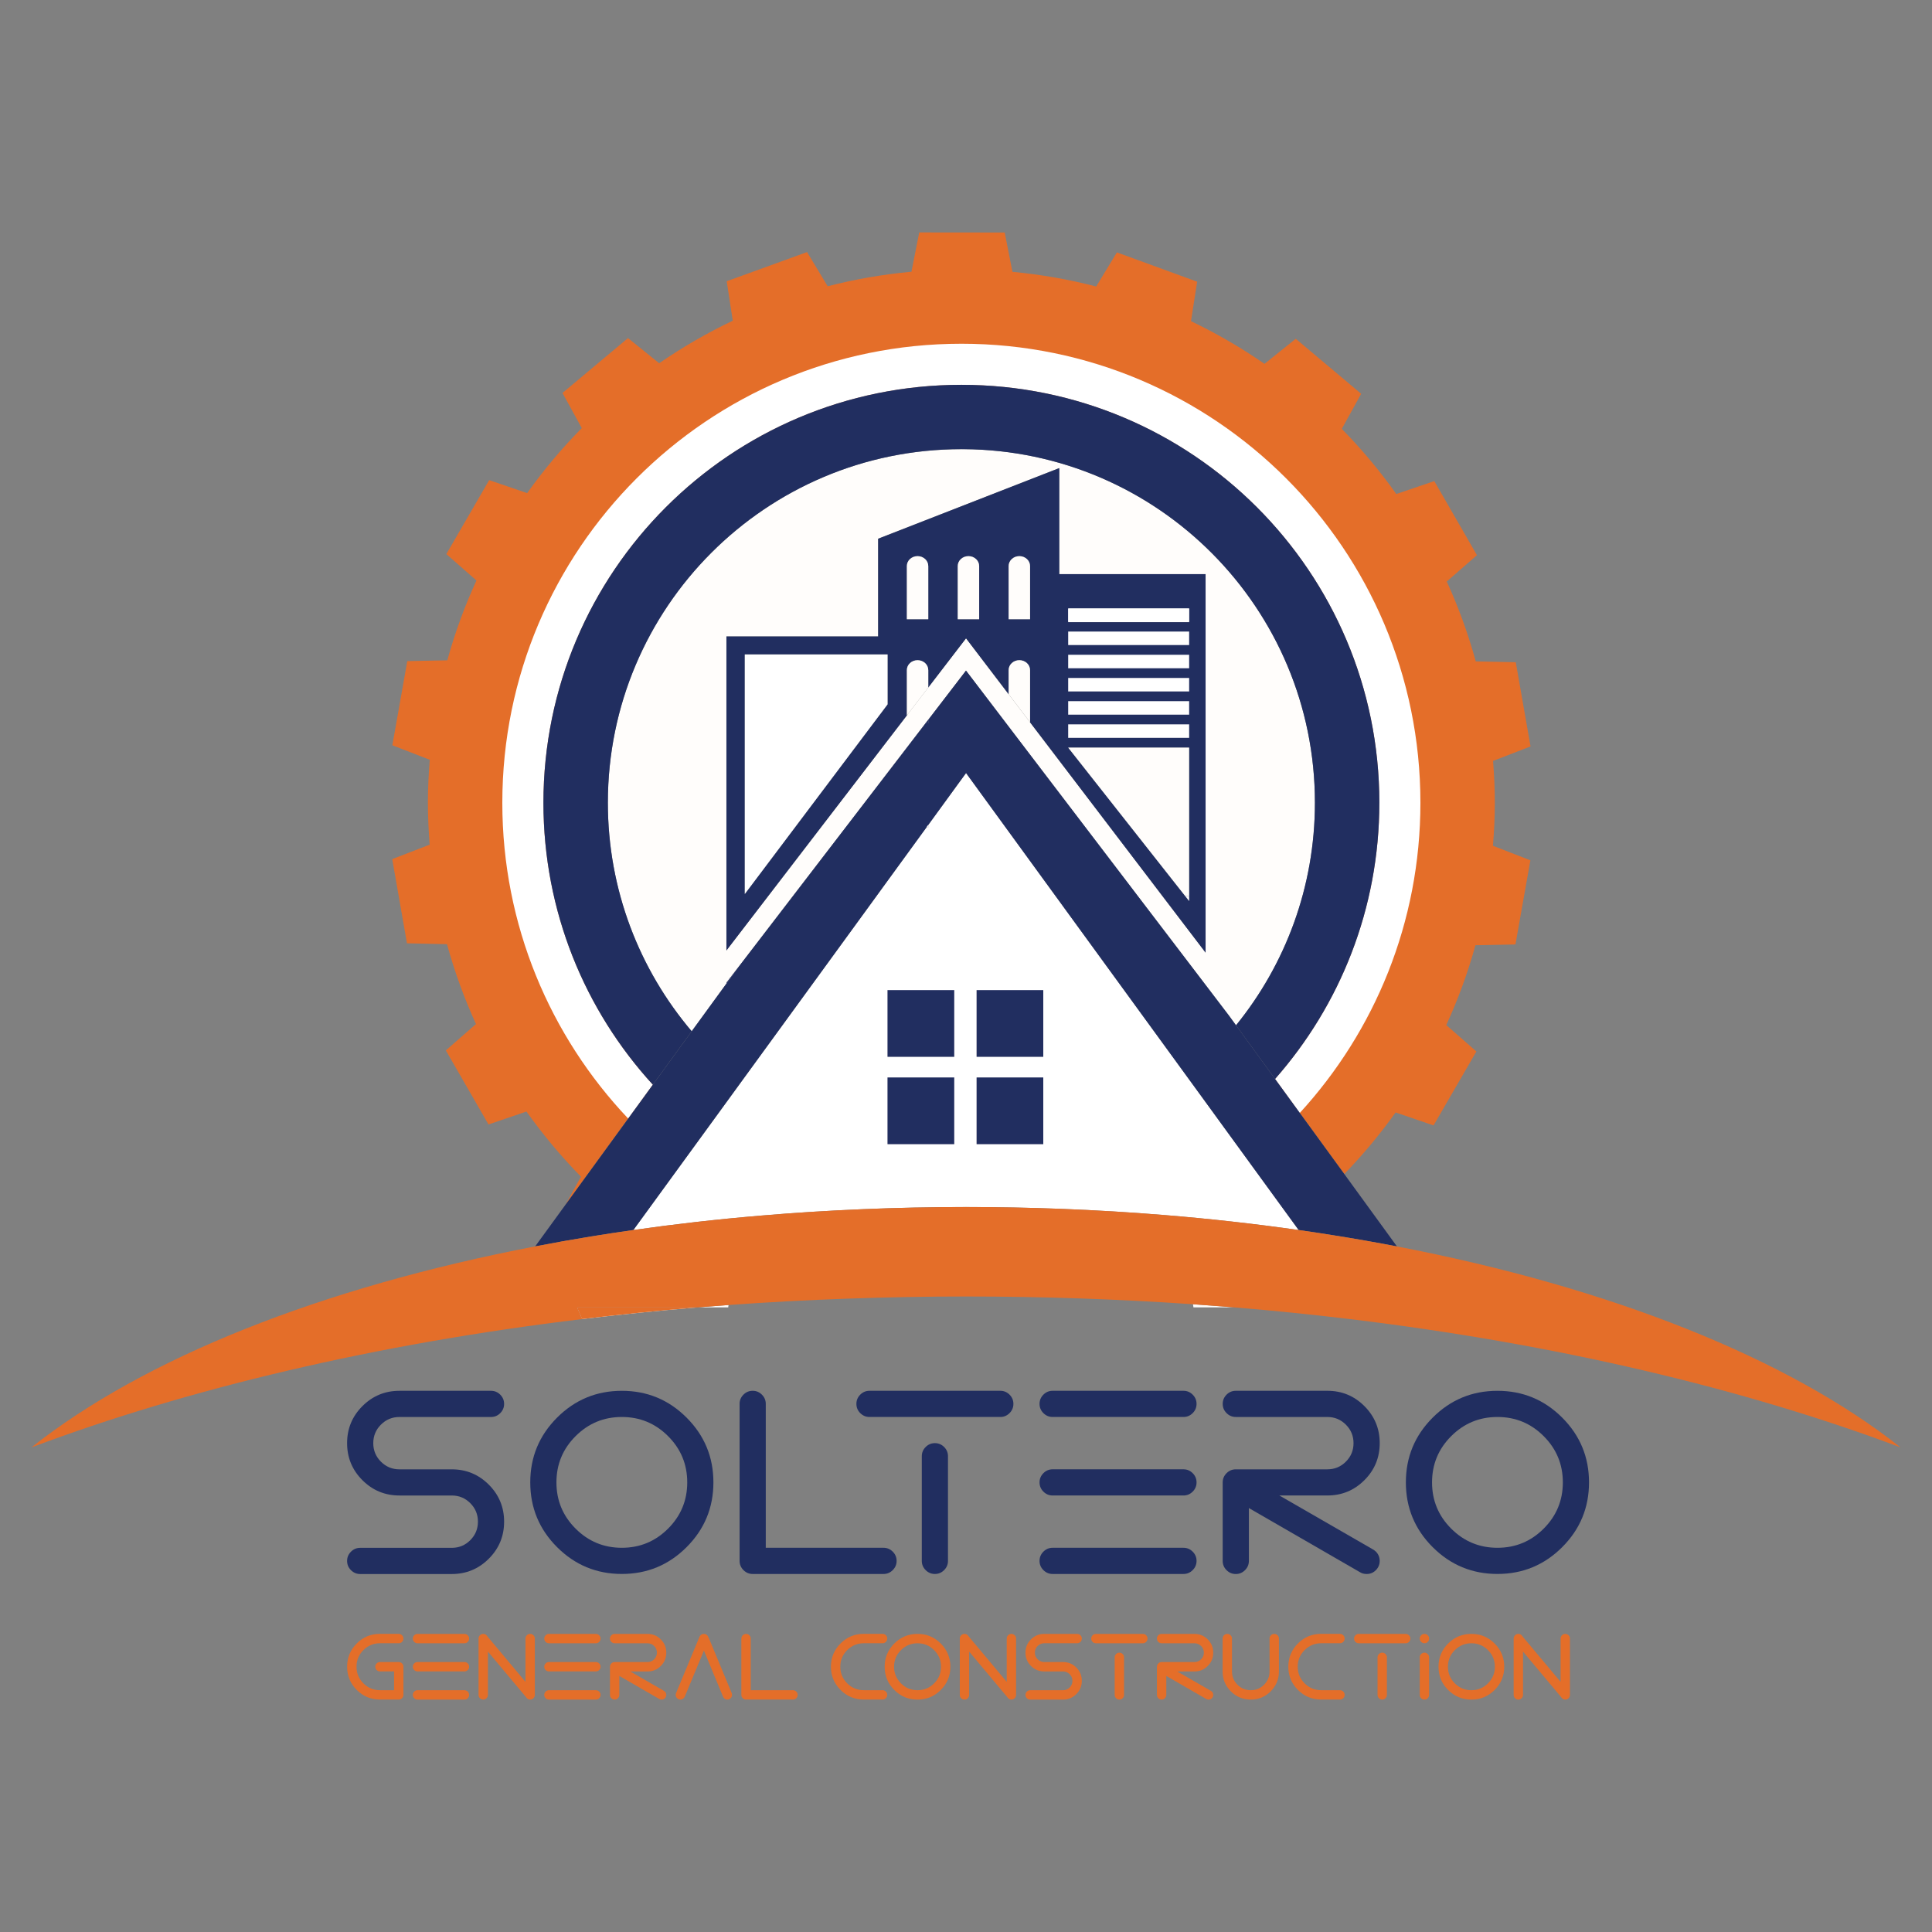
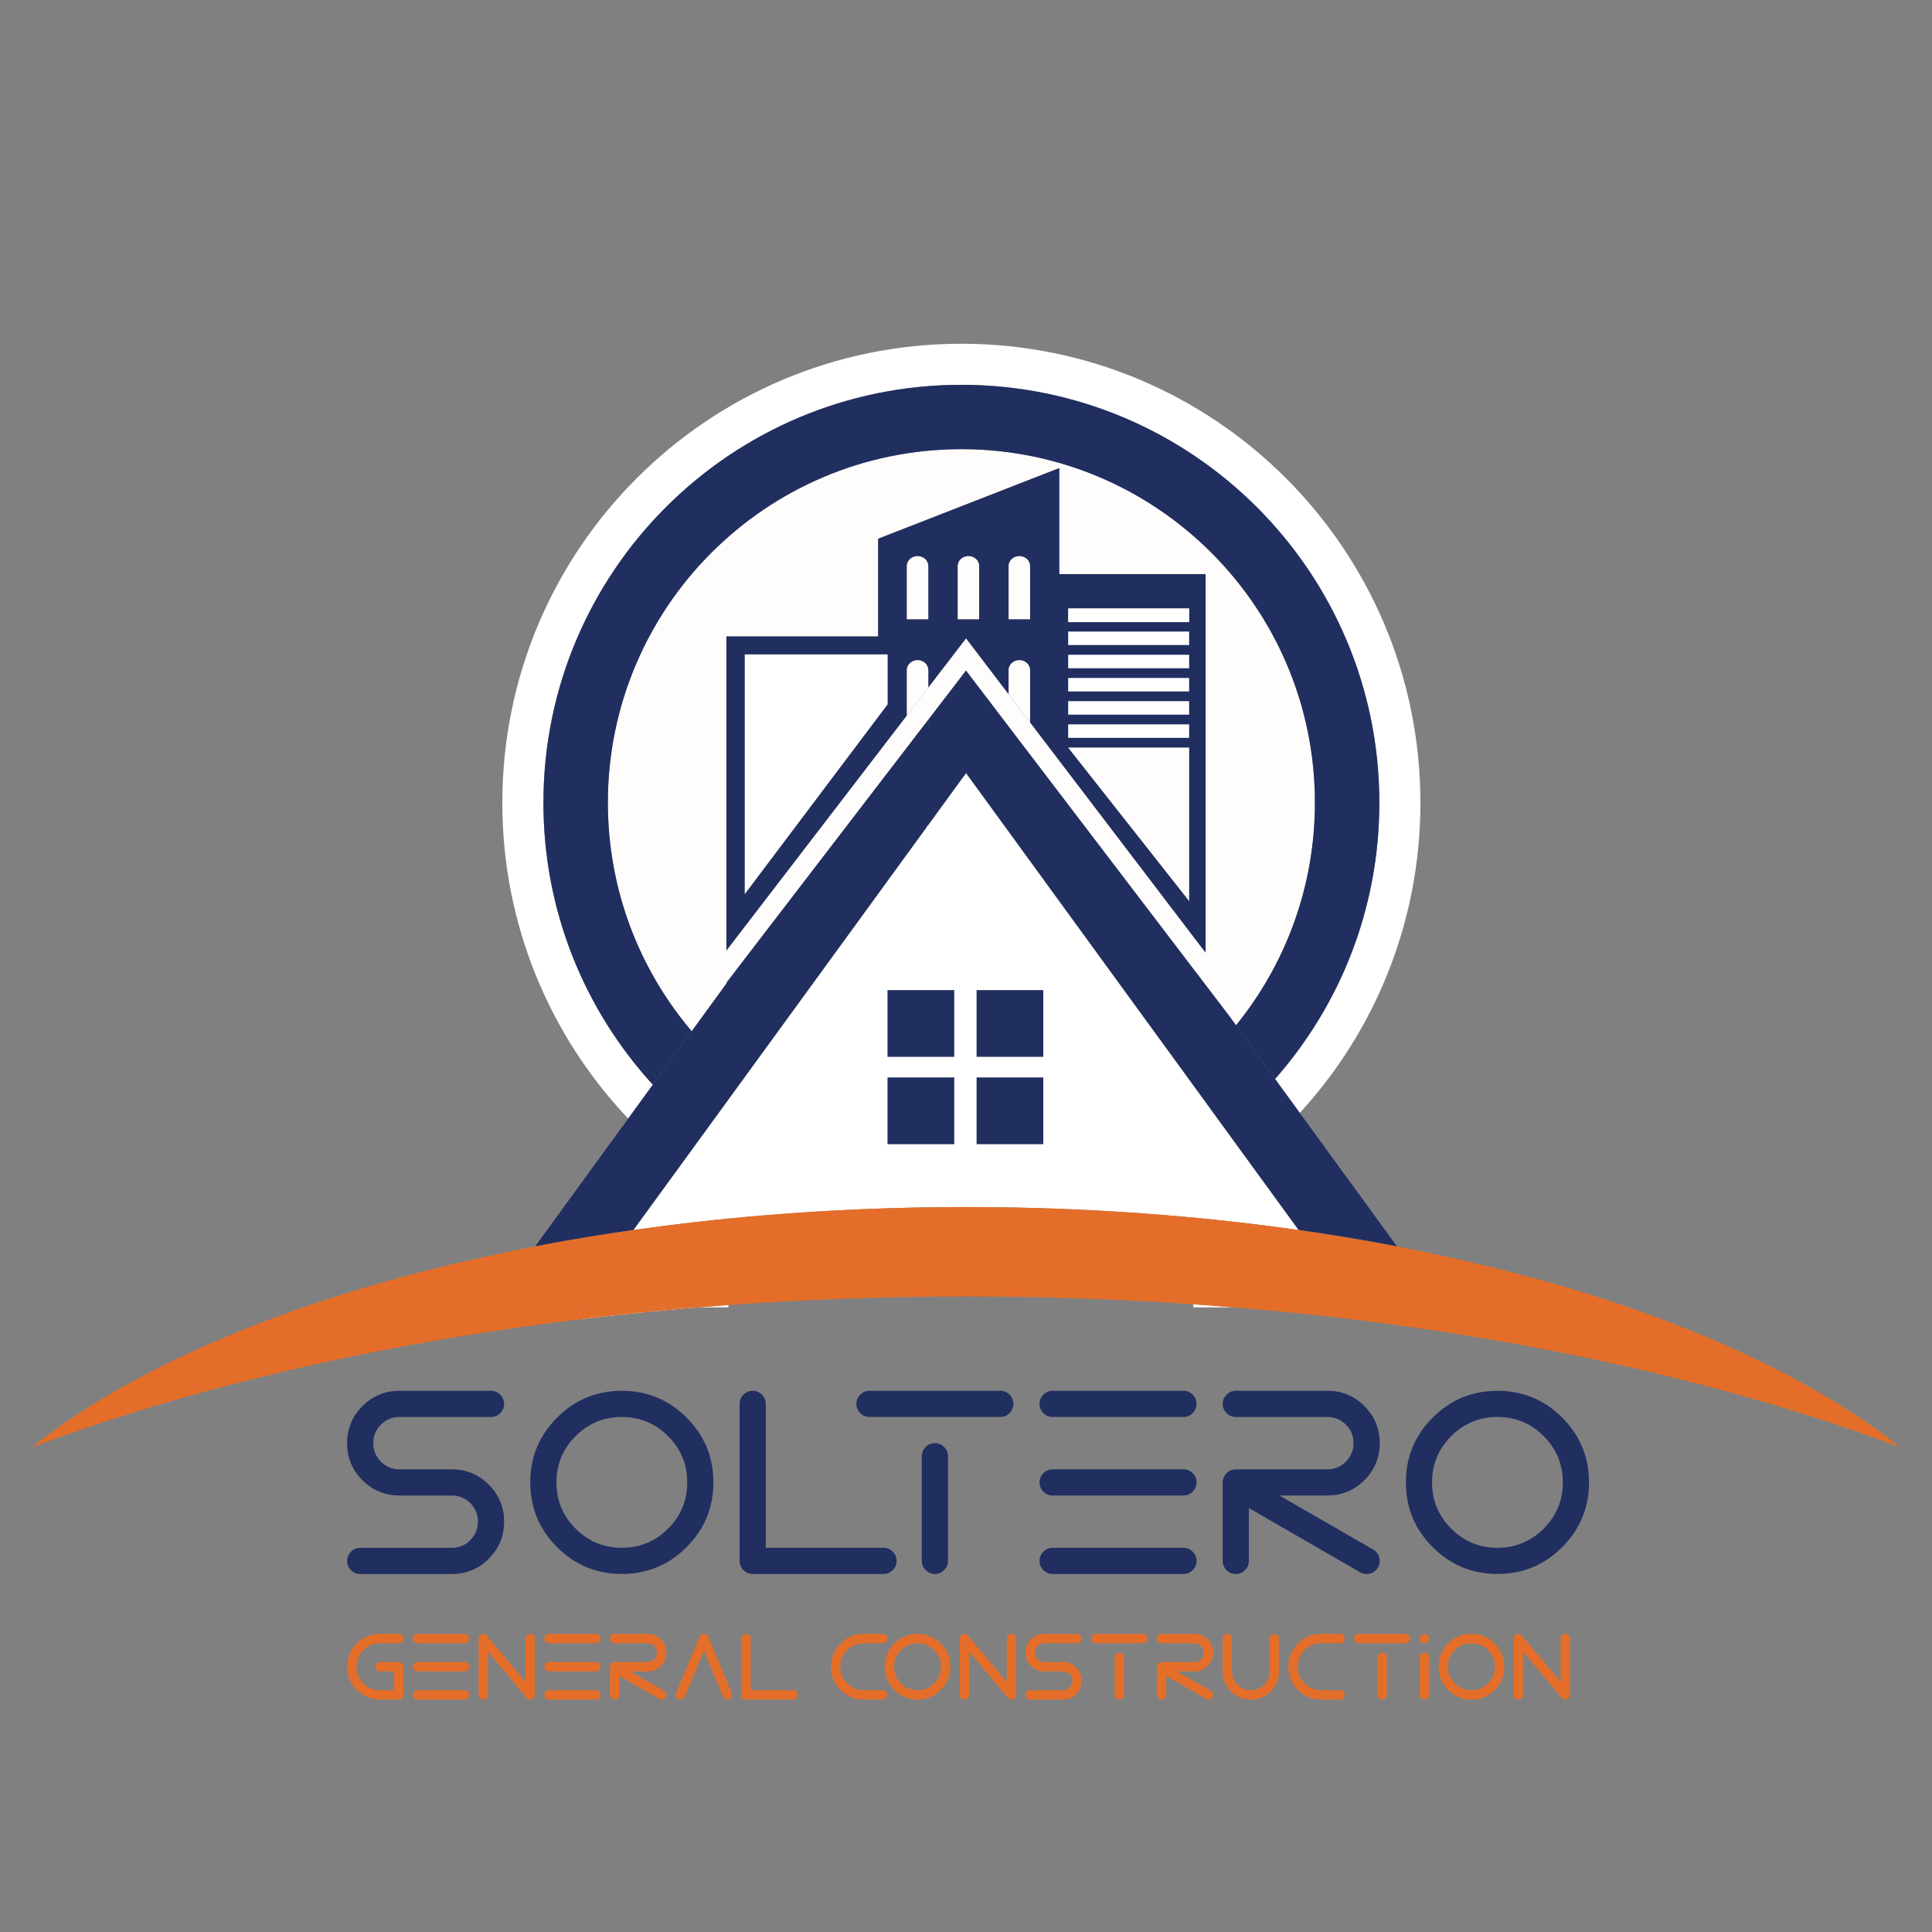
<svg xmlns="http://www.w3.org/2000/svg" viewBox="0 0 1080 1080">
  <rect x="0" y="0" width="1080" height="1080" fill="#808080" stroke="none" />
  <defs>
    <style>      .cls-1 {        fill: #e46e29;      }      .cls-2 {        fill: #212e60;      }      .cls-3 {        fill: #fffdfb;      }      .cls-4 {        fill: #fff;      }    </style>
  </defs>
  <g>
    <g id="Layer_1">
      <g>
-         <path class="cls-1" d="M517.39,404.31h1.52v-1.97l-1.52,1.97ZM517.89,462.48h1.02v-1.38l-1.02,1.38ZM496.15,553.49v37.25h37.26v-37.25h-37.26ZM496.15,602.32v37.25h37.26v-37.25h-37.26ZM545.95,553.49v37.25h37.25v-37.25h-37.25ZM545.95,602.32v37.25h37.25v-37.25h-37.25ZM589.97,500.77v.16h.12l-.12-.16ZM589.97,500.77v.16h.12l-.12-.16ZM545.95,602.32v37.25h37.25v-37.25h-37.25ZM545.95,553.49v37.25h37.25v-37.25h-37.25ZM496.15,602.32v37.25h37.26v-37.25h-37.26ZM496.15,553.49v37.25h37.26v-37.25h-37.26ZM517.89,462.48h1.02v-1.38l-1.02,1.38ZM517.39,404.31h1.52v-1.97l-1.52,1.97ZM517.39,404.31h1.52v-1.97l-1.52,1.97ZM517.89,462.48h1.02v-1.38l-1.02,1.38ZM496.15,553.49v37.25h37.26v-37.25h-37.26ZM496.15,602.32v37.25h37.26v-37.25h-37.26ZM545.95,553.49v37.25h37.25v-37.25h-37.25ZM545.95,602.32v37.25h37.25v-37.25h-37.25ZM589.97,500.77v.16h.12l-.12-.16ZM589.97,500.77v.16h.12l-.12-.16ZM545.95,602.32v37.25h37.25v-37.25h-37.25ZM545.95,553.49v37.25h37.25v-37.25h-37.25ZM496.15,602.32v37.25h37.26v-37.25h-37.26ZM496.15,553.49v37.25h37.26v-37.25h-37.26ZM517.89,462.48h1.02v-1.38l-1.02,1.38ZM517.39,404.31h1.52v-1.97l-1.52,1.97ZM406.08,549.35v.48l6.86-9.42-6.86,8.94ZM517.39,404.31h1.52v-1.97l-1.52,1.97ZM517.89,462.48h1.02v-1.38l-1.02,1.38ZM496.15,553.49v37.25h37.26v-37.25h-37.26ZM496.15,602.32v37.25h37.26v-37.25h-37.26ZM545.95,553.49v37.25h37.25v-37.25h-37.25ZM545.95,602.32v37.25h37.25v-37.25h-37.25ZM589.97,500.77v.16h.12l-.12-.16ZM597.14,404.95v7.5h67.58v-7.5h-67.58ZM597.14,391.98v7.5h67.58v-7.5h-67.58ZM597.14,379.01v7.49h67.58v-7.49h-67.58ZM597.14,366.04v7.5h67.58v-7.5h-67.58ZM597.14,353.06v7.5h67.58v-7.5h-67.58ZM597.14,340.09v7.73h67.58v-7.73h-67.58ZM662.57,500.93l2.15,2.72v-2.72h-2.15ZM597.14,404.95v7.5h67.58v-7.5h-67.58ZM597.14,391.98v7.5h67.58v-7.5h-67.58ZM597.14,379.01v7.49h67.58v-7.49h-67.58ZM597.14,366.04v7.5h67.58v-7.5h-67.58ZM597.14,353.06v7.5h67.58v-7.5h-67.58ZM597.14,340.09v7.73h67.58v-7.73h-67.58ZM662.57,500.93l2.15,2.72v-2.72h-2.15ZM589.97,500.77v.16h.12l-.12-.16ZM545.95,602.32v37.25h37.25v-37.25h-37.25ZM545.95,553.49v37.25h37.25v-37.25h-37.25ZM496.15,602.32v37.25h37.26v-37.25h-37.26ZM496.15,553.49v37.25h37.26v-37.25h-37.26ZM517.89,462.48h1.02v-1.38l-1.02,1.38ZM517.39,404.31h1.52v-1.97l-1.52,1.97ZM406.08,549.35v.48l6.86-9.42-6.86,8.94ZM406.08,549.35v.48l6.86-9.42-6.86,8.94ZM517.39,404.31h1.52v-1.97l-1.52,1.97ZM517.89,462.48h1.02v-1.38l-1.02,1.38ZM496.15,553.49v37.25h37.26v-37.25h-37.26ZM496.15,602.32v37.25h37.26v-37.25h-37.26ZM545.95,553.49v37.25h37.25v-37.25h-37.25ZM545.95,602.32v37.25h37.25v-37.25h-37.25ZM589.97,500.77v.16h.12l-.12-.16ZM597.14,404.95v7.5h67.58v-7.5h-67.58ZM597.14,391.98v7.5h67.58v-7.5h-67.58ZM597.14,379.01v7.49h67.58v-7.49h-67.58ZM597.14,366.04v7.5h67.58v-7.5h-67.58ZM597.14,353.06v7.5h67.58v-7.5h-67.58ZM597.14,340.09v7.73h67.58v-7.73h-67.58ZM662.57,500.93l2.15,2.72v-2.72h-2.15ZM835.62,449.07c.01-8-.39-15.89-.99-23.72l20.95-8.09-8.25-47.06-22.37-.48c-4.23-15.42-9.67-30.34-16.21-44.66l16.87-14.72-23.84-41.4-21.24,7.22c-9.2-12.94-19.38-25.12-30.47-36.42l10.83-19.62-36.57-30.75-17.46,14.02c-13-8.99-26.72-16.99-41.1-23.86l3.45-22.06-44.87-16.38-11.57,19.07c-15.16-3.95-30.81-6.7-46.82-8.21l-4.32-21.98-47.77-.05-4.36,21.97c-16.01,1.49-31.67,4.21-46.83,8.13l-11.53-19.11-44.91,16.3,3.39,22.06c-14.38,6.84-28.12,14.81-41.14,23.78l-17.43-14.06-36.63,30.67,10.79,19.64c-11.12,11.27-21.32,23.43-30.54,36.35l-21.23-7.26-23.94,41.34,16.83,14.76c-6.56,14.3-12.04,29.2-16.29,44.62l-22.37.44-8.35,47.04,20.92,8.13c-.63,7.84-1.05,15.73-1.05,23.72-.01,8,.39,15.89.99,23.72l-20.93,8.09,8.24,47.06,22.37.48c4.24,15.42,9.67,30.34,16.21,44.66l-16.85,14.72,23.84,41.4,21.23-7.22c9.21,12.94,19.38,25.12,30.47,36.42l-8.53,15.46,34.91-47.96,13.78-18.93c-37.99-41.54-61.16-96.85-61.16-157.59,0-129.03,104.61-233.64,233.64-233.64s233.64,104.61,233.64,233.64c0,59.18-22.01,113.22-58.29,154.39l13.82,19,24.88,34.16c10.41-10.73,19.99-22.25,28.7-34.44l21.21,7.26,23.94-41.34-16.83-14.76c6.56-14.3,12.04-29.2,16.29-44.62l22.38-.44,8.35-47.04-20.93-8.12c.63-7.84,1.05-15.74,1.05-23.74ZM597.14,404.95v7.5h67.58v-7.5h-67.58ZM597.14,391.98v7.5h67.58v-7.5h-67.58ZM597.14,379.01v7.49h67.58v-7.49h-67.58ZM597.14,366.04v7.5h67.58v-7.5h-67.58ZM597.14,353.06v7.5h67.58v-7.5h-67.58ZM597.14,340.09v7.73h67.58v-7.73h-67.58ZM662.57,500.93l2.15,2.72v-2.72h-2.15ZM589.97,500.77v.16h.12l-.12-.16ZM545.95,602.32v37.25h37.25v-37.25h-37.25ZM545.95,553.49v37.25h37.25v-37.25h-37.25ZM496.15,602.32v37.25h37.26v-37.25h-37.26ZM496.15,553.49v37.25h37.26v-37.25h-37.26ZM517.89,462.48h1.02v-1.38l-1.02,1.38ZM517.39,404.31h1.52v-1.97l-1.52,1.97ZM406.08,549.35v.48l6.86-9.42-6.86,8.94ZM406.08,549.35v.48l6.86-9.42-6.86,8.94ZM517.39,404.31h1.52v-1.97l-1.52,1.97ZM517.89,462.48h1.02v-1.38l-1.02,1.38ZM496.15,553.49v37.25h37.26v-37.25h-37.26ZM496.15,602.32v37.25h37.26v-37.25h-37.26ZM545.95,553.49v37.25h37.25v-37.25h-37.25ZM545.95,602.32v37.25h37.25v-37.25h-37.25ZM589.97,500.77v.16h.12l-.12-.16ZM597.14,404.95v7.5h67.58v-7.5h-67.58ZM597.14,391.98v7.5h67.58v-7.5h-67.58ZM597.14,379.01v7.49h67.58v-7.49h-67.58ZM597.14,366.04v7.5h67.58v-7.5h-67.58ZM597.14,353.06v7.5h67.58v-7.5h-67.58ZM597.14,340.09v7.73h67.58v-7.73h-67.58ZM662.57,500.93l2.15,2.72v-2.72h-2.15ZM597.14,404.95v7.5h67.58v-7.5h-67.58ZM597.14,391.98v7.5h67.58v-7.5h-67.58ZM597.14,379.01v7.49h67.58v-7.49h-67.58ZM597.14,366.04v7.5h67.58v-7.5h-67.58ZM597.14,353.06v7.5h67.58v-7.5h-67.58ZM597.14,340.09v7.73h67.58v-7.73h-67.58ZM662.57,500.93l2.15,2.72v-2.72h-2.15ZM589.97,500.77v.16h.12l-.12-.16ZM545.95,602.32v37.25h37.25v-37.25h-37.25ZM545.95,553.49v37.25h37.25v-37.25h-37.25ZM496.15,602.32v37.25h37.26v-37.25h-37.26ZM496.15,553.49v37.25h37.26v-37.25h-37.26ZM517.89,462.48h1.02v-1.38l-1.02,1.38ZM517.39,404.31h1.52v-1.97l-1.52,1.97ZM406.08,549.35v.48l6.86-9.42-6.86,8.94ZM406.08,549.35v.48l6.86-9.42-6.86,8.94ZM517.39,404.31h1.52v-1.97l-1.52,1.97ZM517.89,462.48h1.02v-1.38l-1.02,1.38ZM496.15,553.49v37.25h37.26v-37.25h-37.26ZM496.15,602.32v37.25h37.26v-37.25h-37.26ZM545.95,553.49v37.25h37.25v-37.25h-37.25ZM545.95,602.32v37.25h37.25v-37.25h-37.25ZM589.97,500.77v.16h.12l-.12-.16ZM597.14,404.95v7.5h67.58v-7.5h-67.58ZM597.14,391.98v7.5h67.58v-7.5h-67.58ZM597.14,379.01v7.49h67.58v-7.49h-67.58ZM597.14,366.04v7.5h67.58v-7.5h-67.58ZM597.14,353.06v7.5h67.58v-7.5h-67.58ZM597.14,340.09v7.73h67.58v-7.73h-67.58ZM662.57,500.93l2.15,2.72v-2.72h-2.15ZM597.14,404.95v7.5h67.58v-7.5h-67.58ZM597.14,391.98v7.5h67.58v-7.5h-67.58ZM597.14,379.01v7.49h67.58v-7.49h-67.58ZM597.14,366.04v7.5h67.58v-7.5h-67.58ZM597.14,353.06v7.5h67.58v-7.5h-67.58ZM597.14,340.09v7.73h67.58v-7.73h-67.58ZM662.57,500.93l2.15,2.72v-2.72h-2.15ZM589.97,500.77v.16h.12l-.12-.16ZM545.95,602.32v37.25h37.25v-37.25h-37.25ZM545.95,553.49v37.25h37.25v-37.25h-37.25ZM496.15,602.32v37.25h37.26v-37.25h-37.26ZM496.15,553.49v37.25h37.26v-37.25h-37.26ZM517.89,462.48h1.02v-1.38l-1.02,1.38ZM517.39,404.31h1.52v-1.97l-1.52,1.97ZM406.08,549.35v.48l6.86-9.42-6.86,8.94ZM517.39,404.31h1.52v-1.97l-1.52,1.97ZM517.89,462.48h1.02v-1.38l-1.02,1.38ZM496.15,553.49v37.25h37.26v-37.25h-37.26ZM496.15,602.32v37.25h37.26v-37.25h-37.26ZM545.95,553.49v37.25h37.25v-37.25h-37.25ZM545.95,602.32v37.25h37.25v-37.25h-37.25ZM589.97,500.77v.16h.12l-.12-.16ZM589.97,500.77v.16h.12l-.12-.16ZM545.95,602.32v37.25h37.25v-37.25h-37.25ZM545.95,553.49v37.25h37.25v-37.25h-37.25ZM496.15,602.32v37.25h37.26v-37.25h-37.26ZM496.15,553.49v37.25h37.26v-37.25h-37.26ZM517.89,462.48h1.02v-1.38l-1.02,1.38ZM517.39,404.31h1.52v-1.97l-1.52,1.97ZM517.39,404.31h1.52v-1.97l-1.52,1.97ZM517.39,404.31h1.52v-1.97l-1.52,1.97Z" />
        <path class="cls-4" d="M517.39,404.31h1.52v-1.97l-1.52,1.97ZM517.39,404.31h1.52v-1.97l-1.52,1.97ZM517.39,404.31h1.52v-1.97l-1.52,1.97ZM517.89,462.48h1.02v-1.38l-1.02,1.38ZM496.15,553.49v37.25h37.26v-37.25h-37.26ZM496.15,602.32v37.25h37.26v-37.25h-37.26ZM545.95,553.49v37.25h37.25v-37.25h-37.25ZM545.95,602.32v37.25h37.25v-37.25h-37.25ZM589.97,500.77v.16h.12l-.12-.16ZM589.97,500.77v.16h.12l-.12-.16ZM545.95,602.32v37.25h37.25v-37.25h-37.25ZM545.95,553.49v37.25h37.25v-37.25h-37.25ZM496.15,602.32v37.25h37.26v-37.25h-37.26ZM496.15,553.49v37.25h37.26v-37.25h-37.26ZM517.89,462.48h1.02v-1.38l-1.02,1.38ZM517.39,404.31h1.52v-1.97l-1.52,1.97ZM406.08,549.35v.48l6.86-9.42-6.86,8.94ZM517.39,404.31h1.52v-1.97l-1.52,1.97ZM517.89,462.48h1.02v-1.38l-1.02,1.38ZM496.15,553.49v37.25h37.26v-37.25h-37.26ZM496.15,602.32v37.25h37.26v-37.25h-37.26ZM545.95,553.49v37.25h37.25v-37.25h-37.25ZM545.95,602.32v37.25h37.25v-37.25h-37.25ZM589.97,500.77v.16h.12l-.12-.16ZM597.14,404.95v7.5h67.58v-7.5h-67.58ZM597.14,391.98v7.5h67.58v-7.5h-67.58ZM597.14,379.01v7.49h67.58v-7.49h-67.58ZM597.14,366.04v7.5h67.58v-7.5h-67.58ZM597.14,353.06v7.5h67.58v-7.5h-67.58ZM597.14,340.09v7.73h67.58v-7.73h-67.58ZM662.57,500.93l2.15,2.72v-2.72h-2.15ZM597.14,404.95v7.5h67.58v-7.5h-67.58ZM597.14,391.98v7.5h67.58v-7.5h-67.58ZM597.14,379.01v7.49h67.58v-7.49h-67.58ZM597.14,366.04v7.5h67.58v-7.5h-67.58ZM597.14,353.06v7.5h67.58v-7.5h-67.58ZM597.14,340.09v7.73h67.58v-7.73h-67.58ZM662.57,500.93l2.15,2.72v-2.72h-2.15ZM589.97,500.77v.16h.12l-.12-.16ZM545.95,602.32v37.25h37.25v-37.25h-37.25ZM545.95,553.49v37.25h37.25v-37.25h-37.25ZM496.15,602.32v37.25h37.26v-37.25h-37.26ZM496.15,553.49v37.25h37.26v-37.25h-37.26ZM517.89,462.48h1.02v-1.38l-1.02,1.38ZM517.39,404.31h1.52v-1.97l-1.52,1.97ZM406.08,549.35v.48l6.86-9.42-6.86,8.94ZM406.08,549.35v.48l6.86-9.42-6.86,8.94ZM517.39,404.31h1.52v-1.97l-1.52,1.97ZM517.89,462.48h1.02v-1.38l-1.02,1.38ZM496.15,553.49v37.25h37.26v-37.25h-37.26ZM496.15,602.32v37.25h37.26v-37.25h-37.26ZM545.95,553.49v37.25h37.25v-37.25h-37.25ZM545.95,602.32v37.25h37.25v-37.25h-37.25ZM589.97,500.77v.16h.12l-.12-.16ZM597.14,404.95v7.5h67.58v-7.5h-67.58ZM597.14,391.98v7.5h67.58v-7.5h-67.58ZM597.14,379.01v7.49h67.58v-7.49h-67.58ZM597.14,366.04v7.5h67.58v-7.5h-67.58ZM597.14,353.06v7.5h67.58v-7.5h-67.58ZM597.14,340.09v7.73h67.58v-7.73h-67.58ZM662.57,500.93l2.15,2.72v-2.72h-2.15ZM597.14,404.95v7.5h67.58v-7.5h-67.58ZM597.14,391.98v7.5h67.58v-7.5h-67.58ZM597.14,379.01v7.49h67.58v-7.49h-67.58ZM597.14,366.04v7.5h67.58v-7.5h-67.58ZM597.14,353.06v7.5h67.58v-7.5h-67.58ZM597.14,340.09v7.73h67.58v-7.73h-67.58ZM662.57,500.93l2.15,2.72v-2.72h-2.15ZM589.97,500.77v.16h.12l-.12-.16ZM545.95,602.32v37.25h37.25v-37.25h-37.25ZM545.95,553.49v37.25h37.25v-37.25h-37.25ZM496.15,602.32v37.25h37.26v-37.25h-37.26ZM496.15,553.49v37.25h37.26v-37.25h-37.26ZM517.89,462.48h1.02v-1.38l-1.02,1.38ZM517.39,404.31h1.52v-1.97l-1.52,1.97ZM406.08,549.35v.48l6.86-9.42-6.86,8.94ZM537.41,192.15c-141.72,0-256.61,114.89-256.61,256.61,0,68.38,26.76,130.52,70.35,176.52l13.78-18.93c-37.99-41.54-61.16-96.85-61.16-157.59,0-129.03,104.61-233.64,233.64-233.64s233.64,104.61,233.64,233.64c0,59.18-22.01,113.22-58.29,154.39l13.82,19c41.88-45.68,67.44-106.54,67.44-173.39,0-141.72-114.89-256.61-256.61-256.61ZM597.14,404.95v7.5h67.58v-7.5h-67.58ZM597.14,391.98v7.5h67.58v-7.5h-67.58ZM597.14,379.01v7.49h67.58v-7.49h-67.58ZM597.14,366.04v7.5h67.58v-7.5h-67.58ZM597.14,353.06v7.5h67.58v-7.5h-67.58ZM597.14,340.09v7.73h67.58v-7.73h-67.58ZM662.57,500.93l2.15,2.72v-2.72h-2.15ZM589.97,500.77v.16h.12l-.12-.16ZM545.95,602.32v37.25h37.25v-37.25h-37.25ZM545.95,553.49v37.25h37.25v-37.25h-37.25ZM496.15,602.32v37.25h37.26v-37.25h-37.26ZM496.15,553.49v37.25h37.26v-37.25h-37.26ZM517.89,462.48h1.02v-1.38l-1.02,1.38ZM517.39,404.31h1.52v-1.97l-1.52,1.97ZM406.08,549.35v.48l6.86-9.42-6.86,8.94ZM406.08,549.35v.48l6.86-9.42-6.86,8.94ZM517.39,404.31h1.52v-1.97l-1.52,1.97ZM517.89,462.48h1.02v-1.38l-1.02,1.38ZM496.15,553.49v37.25h37.26v-37.25h-37.26ZM496.15,602.32v37.25h37.26v-37.25h-37.26ZM545.95,553.49v37.25h37.25v-37.25h-37.25ZM545.95,602.32v37.25h37.25v-37.25h-37.25ZM589.97,500.77v.16h.12l-.12-.16ZM597.14,404.95v7.5h67.58v-7.5h-67.58ZM597.14,391.98v7.5h67.58v-7.5h-67.58ZM597.14,379.01v7.49h67.58v-7.49h-67.58ZM597.14,366.04v7.5h67.58v-7.5h-67.58ZM597.14,353.06v7.5h67.58v-7.5h-67.58ZM597.14,340.09v7.73h67.58v-7.73h-67.58ZM662.57,500.93l2.15,2.72v-2.72h-2.15ZM597.14,404.95v7.5h67.58v-7.5h-67.58ZM597.14,391.98v7.5h67.58v-7.5h-67.58ZM597.14,379.01v7.49h67.58v-7.49h-67.58ZM597.14,366.04v7.5h67.58v-7.5h-67.58ZM597.14,353.06v7.5h67.58v-7.5h-67.58ZM597.14,340.09v7.73h67.58v-7.73h-67.58ZM662.57,500.93l2.15,2.72v-2.72h-2.15ZM589.97,500.77v.16h.12l-.12-.16ZM545.95,602.32v37.25h37.25v-37.25h-37.25ZM545.95,553.49v37.25h37.25v-37.25h-37.25ZM496.15,602.32v37.25h37.26v-37.25h-37.26ZM496.15,553.49v37.25h37.26v-37.25h-37.26ZM517.89,462.48h1.02v-1.38l-1.02,1.38ZM517.39,404.31h1.52v-1.97l-1.52,1.97ZM406.08,549.35v.48l6.86-9.42-6.86,8.94ZM517.39,404.31h1.52v-1.97l-1.52,1.97ZM517.89,462.48h1.02v-1.38l-1.02,1.38ZM496.15,553.49v37.25h37.26v-37.25h-37.26ZM496.15,602.32v37.25h37.26v-37.25h-37.26ZM545.95,553.49v37.25h37.25v-37.25h-37.25ZM545.95,602.32v37.25h37.25v-37.25h-37.25ZM589.97,500.77v.16h.12l-.12-.16ZM589.97,500.77v.16h.12l-.12-.16ZM545.95,602.32v37.25h37.25v-37.25h-37.25ZM545.95,553.49v37.25h37.25v-37.25h-37.25ZM496.15,602.32v37.25h37.26v-37.25h-37.26ZM496.15,553.49v37.25h37.26v-37.25h-37.26ZM517.89,462.48h1.02v-1.38l-1.02,1.38ZM517.39,404.31h1.52v-1.97l-1.52,1.97ZM517.39,404.31h1.52v-1.97l-1.52,1.97ZM517.89,462.48h1.02v-1.38l-1.02,1.38ZM496.15,553.49v37.25h37.26v-37.25h-37.26ZM496.15,602.32v37.25h37.26v-37.25h-37.26ZM545.95,553.49v37.25h37.25v-37.25h-37.25ZM545.95,602.32v37.25h37.25v-37.25h-37.25ZM589.97,500.77v.16h.12l-.12-.16ZM589.97,500.77v.16h.12l-.12-.16ZM545.95,602.32v37.25h37.25v-37.25h-37.25ZM545.95,553.49v37.25h37.25v-37.25h-37.25ZM496.15,602.32v37.25h37.26v-37.25h-37.26ZM496.15,553.49v37.25h37.26v-37.25h-37.26ZM517.89,462.48h1.02v-1.38l-1.02,1.38ZM517.39,404.31h1.52v-1.97l-1.52,1.97Z" />
        <path class="cls-3" d="M538.72,251.1c-.43-.01-.87-.01-1.3-.01-109.14,0-197.63,88.48-197.63,197.63,0,48.72,17.65,93.32,46.87,127.78l1.19-1.65,18.22-25.01v-.48l6.86-8.94,77.96-101.58,1.38-1.8,25.12-32.73,1.52-1.97,16.48-21.47,4.6-6,7.37,9.66,42.62,55.93,2.16,2.83,39.65,52.02,4.28,5.62,37.87,49.67,12.99,17.05.24.32,3.77,5.18c27.57-33.98,44.11-77.29,44.11-124.46,0-108.72-87.78-196.91-196.32-197.61ZM673.93,532.53l-24.09-31.6-4.28-5.62-53.43-70.11-2.16-2.83h0s-14.17-18.6-14.17-18.6l-11.97-15.7h0s-23.82-31.26-23.82-31.26l-21.11,27.49h0s-11.97,15.59-11.97,15.59h0s-14.67,19.11-14.67,19.11l-1.38,1.8h0s-84.82,110.51-84.82,110.51v-175.53h84.82v-54.63l101.24-39.49v59.3h81.8v211.57Z" />
        <path class="cls-2" d="M517.39,404.31h1.52v-1.97l-1.52,1.97ZM517.39,404.31h1.52v-1.97l-1.52,1.97ZM517.39,404.31h1.52v-1.97l-1.52,1.97ZM406.08,549.35v.48l6.86-9.42-6.86,8.94ZM517.39,404.31h1.52v-1.97l-1.52,1.97ZM597.14,404.95v7.5h67.58v-7.5h-67.58ZM597.14,391.98v7.5h67.58v-7.5h-67.58ZM597.14,379.01v7.49h67.58v-7.49h-67.58ZM597.14,366.04v7.5h67.58v-7.5h-67.58ZM597.14,353.06v7.5h67.58v-7.5h-67.58ZM597.14,340.09v7.73h67.58v-7.73h-67.58ZM662.57,500.93l2.15,2.72v-2.72h-2.15ZM406.08,549.35v.48l6.86-9.42-6.86,8.94ZM517.39,404.31h1.52v-1.97l-1.52,1.97ZM597.14,404.95v7.5h67.58v-7.5h-67.58ZM597.14,391.98v7.5h67.58v-7.5h-67.58ZM597.14,379.01v7.49h67.58v-7.49h-67.58ZM597.14,366.04v7.5h67.58v-7.5h-67.58ZM597.14,353.06v7.5h67.58v-7.5h-67.58ZM597.14,340.09v7.73h67.58v-7.73h-67.58ZM662.57,500.93l2.15,2.72v-2.72h-2.15ZM597.14,404.95v7.5h67.58v-7.5h-67.58ZM597.14,391.98v7.5h67.58v-7.5h-67.58ZM597.14,379.01v7.49h67.58v-7.49h-67.58ZM597.14,366.04v7.5h67.58v-7.5h-67.58ZM597.14,353.06v7.5h67.58v-7.5h-67.58ZM597.14,340.09v7.73h67.58v-7.73h-67.58ZM662.57,500.93l2.15,2.72v-2.72h-2.15ZM589.97,500.77v.16h.12l-.12-.16ZM517.89,462.48h1.02v-1.38l-1.02,1.38ZM517.39,404.31h1.52v-1.97l-1.52,1.97ZM406.08,549.35v.48l6.86-9.42-6.86,8.94ZM597.14,404.95v7.5h67.58v-7.5h-67.58ZM597.14,391.98v7.5h67.58v-7.5h-67.58ZM597.14,379.01v7.49h67.58v-7.49h-67.58ZM597.14,366.04v7.5h67.58v-7.5h-67.58ZM597.14,353.06v7.5h67.58v-7.5h-67.58ZM597.14,340.09v7.73h67.58v-7.73h-67.58ZM662.57,500.93l2.15,2.72v-2.72h-2.15ZM517.39,404.31h1.52v-1.97l-1.52,1.97ZM406.08,549.35v.48l6.86-9.42-6.86,8.94ZM517.39,404.31h1.52v-1.97l-1.52,1.97ZM589.97,500.77v.16h.12l-.12-.16ZM545.95,602.32v37.25h37.25v-37.25h-37.25ZM545.95,553.49v37.25h37.25v-37.25h-37.25ZM496.15,602.32v37.25h37.26v-37.25h-37.26ZM496.15,553.49v37.25h37.26v-37.25h-37.26ZM517.89,462.48h1.02v-1.38l-1.02,1.38ZM517.39,404.31h1.52v-1.97l-1.52,1.97Z" />
        <path class="cls-2" d="M771.06,448.76c0,59.18-22.01,113.22-58.29,154.39l-20.61-28.33-1.22-1.66c27.57-33.98,44.11-77.29,44.11-124.46,0-108.72-87.78-196.91-196.32-197.61-.43-.01-.87-.01-1.3-.01-109.14,0-197.63,88.48-197.63,197.63,0,48.72,17.65,93.32,46.87,127.78l-21.72,29.86c-37.99-41.54-61.16-96.85-61.16-157.59,0-129.03,104.61-233.64,233.64-233.64s233.64,104.61,233.64,233.64Z" />
        <path class="cls-3" d="M662.57,500.93l2.15,2.72v-2.72h-2.15ZM597.14,340.09v7.73h67.58v-7.73h-67.58ZM597.14,353.06v7.5h67.58v-7.5h-67.58ZM597.14,366.04v7.5h67.58v-7.5h-67.58ZM597.14,379.01v7.49h67.58v-7.49h-67.58ZM597.14,391.98v7.5h67.58v-7.5h-67.58ZM597.14,404.95v7.5h67.58v-7.5h-67.58ZM406.08,549.35v.48l6.86-9.42-6.86,8.94ZM517.89,462.48h1.02v-1.38l-1.02,1.38ZM496.15,553.49v37.25h37.26v-37.25h-37.26ZM496.15,602.32v37.25h37.26v-37.25h-37.26ZM545.95,553.49v37.25h37.25v-37.25h-37.25ZM545.95,602.32v37.25h37.25v-37.25h-37.25ZM589.97,500.77v.16h.12l-.12-.16ZM517.89,462.48h1.02v-1.38l-1.02,1.38ZM496.15,553.49v37.25h37.26v-37.25h-37.26ZM496.15,602.32v37.25h37.26v-37.25h-37.26ZM545.95,553.49v37.25h37.25v-37.25h-37.25ZM545.95,602.32v37.25h37.25v-37.25h-37.25ZM589.97,500.77v.16h.12l-.12-.16ZM517.89,462.48h1.02v-1.38l-1.02,1.38ZM496.15,553.49v37.25h37.26v-37.25h-37.26ZM496.15,602.32v37.25h37.26v-37.25h-37.26ZM545.95,553.49v37.25h37.25v-37.25h-37.25ZM545.95,602.32v37.25h37.25v-37.25h-37.25ZM589.97,500.77v.16h.12l-.12-.16ZM389.92,730.84h17.14l.21-1.34c-5.81.42-11.59.86-17.35,1.34ZM496.15,553.49v37.25h37.26v-37.25h-37.26ZM496.15,602.32v37.25h37.26v-37.25h-37.26ZM545.95,553.49v37.25h37.25v-37.25h-37.25ZM545.95,602.32v37.25h37.25v-37.25h-37.25ZM666.88,729.07l.27,1.77h22.95c-7.69-.63-15.43-1.22-23.21-1.77ZM589.97,500.77v.16h.12l-.12-.16ZM545.95,602.32v37.25h37.25v-37.25h-37.25ZM545.95,553.49v37.25h37.25v-37.25h-37.25ZM496.15,602.32v37.25h37.26v-37.25h-37.26ZM496.15,553.49v37.25h37.26v-37.25h-37.26ZM517.89,462.48h1.02v-1.38l-1.02,1.38ZM589.97,500.77v.16h.12l-.12-.16ZM545.95,602.32v37.25h37.25v-37.25h-37.25ZM545.95,553.49v37.25h37.25v-37.25h-37.25ZM496.15,602.32v37.25h37.26v-37.25h-37.26ZM496.15,553.49v37.25h37.26v-37.25h-37.26ZM517.89,462.48h1.02v-1.38l-1.02,1.38ZM589.97,500.77v.16h.12l-.12-.16ZM545.95,602.32v37.25h37.25v-37.25h-37.25ZM545.95,553.49v37.25h37.25v-37.25h-37.25ZM496.15,602.32v37.25h37.26v-37.25h-37.26ZM496.15,553.49v37.25h37.26v-37.25h-37.26ZM517.89,462.48h1.02v-1.38l-1.02,1.38ZM517.39,404.31h1.52v-1.97l-1.52,1.97Z" />
        <path class="cls-4" d="M697.89,649.02l-13.54-18.6-7.47-10.28-12.81-17.6-.95-1.31-68.08-93.51-2.88-3.97-2.04-2.8h-.12v-.16l-42.62-58.56-7.35-10.1-4.62,6.33-16.48,22.65v1.38h-1.02l-25.62,35.2-1.38,1.91-5.39,7.41-69.56,95.55-.95,1.3-11.85,16.3-9.38,12.88-13.53,18.58-26.19,35.97c23.08-3.3,46.79-6,71.04-8.04h.01c18.85-1.61,38.03-2.82,57.48-3.62,18.89-.79,38.05-1.19,57.43-1.19,17.86,0,35.55.34,53,1.01h.01c19.44.75,38.6,1.89,57.46,3.44h.01c25.78,2.09,50.98,4.91,75.46,8.41l-28.07-38.56ZM533.42,639.57h-37.26v-37.25h37.26v37.25ZM533.42,590.74h-37.26v-37.25h37.26v37.25ZM583.2,639.57h-37.25v-37.25h37.25v37.25ZM583.2,590.74h-37.25v-37.25h37.25v37.25Z" />
      </g>
      <g>
        <path class="cls-2" d="M597.14,404.95v2.25h67.58v-2.25h-67.58ZM597.14,391.98v7.5h67.58v-7.5h-67.58ZM597.14,379.01v7.49h67.58v-7.49h-67.58ZM597.14,366.04v7.5h67.58v-7.5h-67.58ZM597.14,353.06v7.5h67.58v-7.5h-67.58ZM597.14,340.09v.23h67.58v-.23h-67.58Z" />
        <polygon class="cls-2" points="664.72 500.93 664.72 503.66 662.57 500.93 664.72 500.93" />
        <rect class="cls-2" x="597.14" y="407.2" width="67.58" height="5.25" />
-         <rect class="cls-4" x="597.14" y="340.31" width="67.58" height="7.5" />
        <path class="cls-2" d="M592.14,320.97v-59.3l-101.24,39.49v54.63h-84.82v175.53l84.82-110.5h0s1.38-1.81,1.38-1.81l14.67-19.09v-25.32c0-3.06,2.67-5.53,5.98-5.53s5.98,2.47,5.98,5.53v9.71l21.11-27.49,23.82,31.25v-13.47c0-3.06,2.68-5.53,5.98-5.53s5.98,2.47,5.98,5.53v29.18l14.17,18.58h0s2.16,2.84,2.16,2.84l53.43,70.11,4.28,5.62,24.09,31.6v-211.57h-81.8ZM496.15,393.73l-3.88,5.15-1.38,1.84-74.54,99.01v-133.9h79.8v27.9ZM518.91,346.14h-11.97v-29.72c0-3.06,2.67-5.53,5.98-5.53s5.98,2.47,5.98,5.53v29.72ZM547.36,346.14h-11.97v-29.72c0-3.06,2.68-5.53,5.98-5.53s5.98,2.47,5.98,5.53v29.72ZM575.81,346.14h-11.97v-29.72c0-3.06,2.68-5.53,5.98-5.53s5.98,2.47,5.98,5.53v29.72ZM664.72,503.66l-2.15-2.72-4.43-5.62-61-77.38h67.58v85.73ZM664.72,412.45h-67.58v-7.5h67.58v7.5ZM664.72,399.48h-67.58v-7.5h67.58v7.5ZM664.72,386.5h-67.58v-7.49h67.58v7.49ZM664.72,373.54h-67.58v-7.5h67.58v7.5ZM664.72,360.56h-67.58v-7.5h67.58v7.5ZM664.72,347.82h-67.58v-7.73h67.58v7.73Z" />
        <path class="cls-3" d="M518.91,316.42v29.72h-11.97v-29.72c0-3.06,2.67-5.53,5.98-5.53s5.98,2.47,5.98,5.53Z" />
        <path class="cls-3" d="M547.36,316.42v29.72h-11.97v-29.72c0-3.06,2.68-5.53,5.98-5.53s5.98,2.47,5.98,5.53Z" />
        <path class="cls-3" d="M575.81,316.42v29.72h-11.97v-29.72c0-3.06,2.68-5.53,5.98-5.53s5.98,2.47,5.98,5.53Z" />
        <path class="cls-3" d="M518.91,374.58v9.73l-11.97,15.58v-25.31c0-3.06,2.67-5.53,5.98-5.53s5.98,2.47,5.98,5.53Z" />
        <path class="cls-3" d="M575.81,374.58v29.18l-11.97-15.7v-13.49c0-3.06,2.68-5.53,5.98-5.53s5.98,2.47,5.98,5.53Z" />
        <polygon class="cls-2" points="412.93 540.41 406.08 549.83 406.08 549.35 412.93 540.41" />
        <polygon class="cls-2" points="518.91 402.33 518.91 404.31 517.39 404.31 518.91 402.33" />
        <path class="cls-2" d="M780.88,696.75c-11.66-2.25-23.52-4.33-35.56-6.24-6.4-1.03-12.85-2.01-19.36-2.93l-28.07-38.56-13.54-18.6-7.47-10.28-12.81-17.6-.95-1.31-68.08-93.51-2.88-3.97-2.04-2.8-.12-.16-42.62-58.56-7.35-10.1-4.62,6.33-16.48,22.65-1.02,1.38-25.62,35.2-1.38,1.91-5.39,7.41-69.56,95.55-.95,1.3-11.85,16.3-9.38,12.88-13.53,18.58-26.19,35.97c-7.97,1.13-15.87,2.33-23.7,3.61-10.55,1.72-20.96,3.57-31.21,5.56l17.11-23.51,34.91-47.96,13.78-18.93,21.72-29.86,1.19-1.65,18.22-25.01,6.86-9.42,77.96-101.58,1.38-1.8,25.12-32.73h1.52v-1.97l16.48-21.47,4.6-6,7.37,9.66,42.62,55.93,2.16,2.83,39.65,52.02,4.28,5.62,37.87,49.67,12.99,17.05.24.32,3.77,5.18,1.22,1.66,20.61,28.33,13.82,19,24.88,34.16,29.41,40.43Z" />
        <path class="cls-3" d="M389.92,730.84c-21.85,1.8-43.37,3.99-64.53,6.53h-.01l-2.83-6.53h67.37Z" />
        <polygon class="cls-3" points="590.1 500.93 589.97 500.93 589.97 500.77 590.1 500.93" />
        <polygon class="cls-3" points="518.91 461.09 518.91 462.48 517.89 462.48 518.91 461.09" />
      </g>
      <path class="cls-1" d="M1062.42,809.1c-87.9-33-192.61-57.82-307.8-71.72-21.16-2.55-42.68-4.74-64.53-6.53-7.69-.63-15.43-1.22-23.21-1.77-41.32-2.84-83.69-4.33-126.87-4.33s-89.57,1.62-132.73,4.76c-5.81.42-11.59.86-17.35,1.34h-67.37l2.83,6.53c-115.2,13.9-219.9,38.73-307.8,71.72,62.56-49.61,161.64-89.33,281.56-112.35,10.25-1.99,20.66-3.84,31.21-5.56,7.82-1.27,15.73-2.48,23.7-3.61,23.08-3.3,46.79-6,71.04-8.04h.01c18.85-1.61,38.03-2.82,57.48-3.62,18.89-.79,38.05-1.19,57.43-1.19,17.86,0,35.55.34,53,1.01h.01c19.44.75,38.6,1.89,57.46,3.44h.01c25.78,2.09,50.98,4.91,75.46,8.41,6.51.91,12.96,1.89,19.36,2.93,12.04,1.91,23.9,3.99,35.56,6.24,119.92,23.03,218.99,62.74,281.54,112.35Z" />
      <path class="cls-1" d="M389.92,730.84c-21.85,1.8-43.37,3.99-64.53,6.53h-.01l-2.83-6.53h67.37Z" />
      <g>
        <rect class="cls-2" x="496.15" y="602.32" width="37.26" height="37.25" />
        <rect class="cls-2" x="545.95" y="602.32" width="37.25" height="37.25" />
        <g>
          <rect class="cls-2" x="496.15" y="553.49" width="37.26" height="37.25" />
          <rect class="cls-2" x="545.95" y="553.49" width="37.25" height="37.25" />
        </g>
      </g>
      <g>
        <g>
          <path class="cls-2" d="M274.48,777.47c2,0,3.72.72,5.16,2.16,1.44,1.44,2.16,3.16,2.16,5.16s-.72,3.72-2.16,5.16-3.16,2.16-5.16,2.16h-51.19c-4.05,0-7.5,1.43-10.35,4.28-2.85,2.85-4.28,6.3-4.28,10.35s1.43,7.5,4.28,10.35,6.3,4.28,10.35,4.28h29.25c8.09,0,14.99,2.85,20.7,8.56,5.7,5.7,8.56,12.6,8.56,20.7s-2.85,14.99-8.56,20.7c-5.7,5.7-12.6,8.56-20.7,8.56h-51.19c-2,0-3.72-.72-5.16-2.16-1.44-1.44-2.16-3.16-2.16-5.16s.72-3.72,2.16-5.16c1.44-1.44,3.16-2.16,5.16-2.16h51.19c4.05,0,7.5-1.43,10.35-4.28,2.85-2.85,4.28-6.3,4.28-10.35s-1.43-7.5-4.28-10.35c-2.85-2.85-6.3-4.28-10.35-4.28h-29.25c-8.09,0-14.99-2.85-20.7-8.56-5.7-5.7-8.56-12.6-8.56-20.7s2.85-14.99,8.56-20.7c5.7-5.7,12.6-8.56,20.7-8.56h51.19Z" />
          <path class="cls-2" d="M383.81,792.46c9.99,10,14.99,22.06,14.99,36.2s-5,26.21-14.99,36.2c-10,10-22.06,14.99-36.2,14.99s-26.21-5-36.2-14.99c-10-9.99-14.99-22.06-14.99-36.2s5-26.21,14.99-36.2,22.06-14.99,36.2-14.99,26.21,5,36.2,14.99ZM347.61,792.1c-10.09,0-18.71,3.57-25.85,10.71-7.14,7.14-10.71,15.76-10.71,25.85s3.57,18.71,10.71,25.85c7.14,7.14,15.76,10.71,25.85,10.71s18.71-3.57,25.85-10.71,10.71-15.76,10.71-25.85-3.57-18.71-10.71-25.85c-7.14-7.14-15.76-10.71-25.85-10.71Z" />
          <path class="cls-2" d="M413.43,784.78c0-2,.72-3.72,2.16-5.16,1.44-1.44,3.16-2.16,5.16-2.16s3.72.72,5.16,2.16,2.16,3.16,2.16,5.16v80.44h65.82c2,0,3.72.72,5.16,2.16,1.44,1.44,2.16,3.16,2.16,5.16s-.72,3.72-2.16,5.16-3.16,2.16-5.16,2.16h-73.13c-2,0-3.72-.72-5.16-2.16-1.44-1.44-2.16-3.16-2.16-5.16v-87.76Z" />
          <path class="cls-2" d="M486.05,792.1c-2,0-3.72-.72-5.16-2.16-1.44-1.44-2.16-3.16-2.16-5.16s.72-3.72,2.16-5.16c1.44-1.44,3.16-2.16,5.16-2.16h73.13c2,0,3.72.72,5.16,2.16,1.44,1.44,2.16,3.16,2.16,5.16s-.72,3.72-2.16,5.16-3.16,2.16-5.16,2.16h-73.13ZM529.93,872.54c0,2-.72,3.72-2.16,5.16s-3.16,2.16-5.16,2.16-3.72-.72-5.16-2.16c-1.44-1.44-2.16-3.16-2.16-5.16v-58.5c0-2,.72-3.72,2.16-5.16s3.16-2.16,5.16-2.16,3.72.72,5.16,2.16c1.44,1.44,2.16,3.16,2.16,5.16v58.5Z" />
          <path class="cls-2" d="M588.43,792.1c-2,0-3.72-.72-5.16-2.16-1.44-1.44-2.16-3.16-2.16-5.16s.72-3.72,2.16-5.16c1.44-1.44,3.16-2.16,5.16-2.16h73.13c2,0,3.72.72,5.16,2.16,1.44,1.44,2.16,3.16,2.16,5.16s-.72,3.72-2.16,5.16-3.16,2.16-5.16,2.16h-73.13ZM661.56,821.35c2,0,3.72.72,5.16,2.16,1.44,1.44,2.16,3.16,2.16,5.16s-.72,3.72-2.16,5.16-3.16,2.16-5.16,2.16h-73.13c-2,0-3.72-.72-5.16-2.16-1.44-1.44-2.16-3.16-2.16-5.16s.72-3.72,2.16-5.16,3.16-2.16,5.16-2.16h73.13ZM588.43,879.86c-2,0-3.72-.72-5.16-2.16-1.44-1.44-2.16-3.16-2.16-5.16s.72-3.72,2.16-5.16c1.44-1.44,3.16-2.16,5.16-2.16h73.13c2,0,3.72.72,5.16,2.16,1.44,1.44,2.16,3.16,2.16,5.16s-.72,3.72-2.16,5.16-3.16,2.16-5.16,2.16h-73.13Z" />
          <path class="cls-2" d="M690.82,792.1c-2,0-3.72-.72-5.16-2.16-1.44-1.44-2.16-3.16-2.16-5.16s.72-3.72,2.16-5.16c1.44-1.44,3.16-2.16,5.16-2.16h51.19c8.09,0,14.99,2.85,20.7,8.56,5.7,5.7,8.56,12.6,8.56,20.7s-2.85,14.99-8.56,20.7c-5.7,5.7-12.6,8.56-20.7,8.56h-26.84l51.78,29.84c.78.39,1.51.9,2.19,1.54,1.41,1.46,2.12,3.19,2.12,5.19s-.71,3.72-2.12,5.16c-1.42,1.44-3.14,2.16-5.19,2.16-1.41,0-2.66-.34-3.73-1.02l-62.09-35.84v29.55c0,2-.72,3.72-2.16,5.16-1.44,1.44-3.16,2.16-5.16,2.16s-3.72-.72-5.16-2.16c-1.44-1.44-2.16-3.16-2.16-5.16v-43.88c0-2,.72-3.72,2.16-5.16s3.16-2.16,5.16-2.16h51.19c4.05,0,7.5-1.43,10.35-4.28s4.28-6.3,4.28-10.35-1.43-7.5-4.28-10.35c-2.85-2.85-6.3-4.28-10.35-4.28h-51.19Z" />
          <path class="cls-2" d="M873.28,792.46c9.99,10,14.99,22.06,14.99,36.2s-5,26.21-14.99,36.2-22.06,14.99-36.2,14.99-26.21-5-36.2-14.99c-10-9.99-14.99-22.06-14.99-36.2s5-26.21,14.99-36.2,22.06-14.99,36.2-14.99,26.21,5,36.2,14.99ZM837.08,792.1c-10.09,0-18.71,3.57-25.85,10.71s-10.71,15.76-10.71,25.85,3.57,18.71,10.71,25.85c7.14,7.14,15.76,10.71,25.85,10.71s18.71-3.57,25.85-10.71,10.71-15.76,10.71-25.85-3.57-18.71-10.71-25.85c-7.14-7.14-15.76-10.71-25.85-10.71Z" />
        </g>
        <g>
          <path class="cls-1" d="M222.9,913.35c.72,0,1.33.26,1.85.77.52.52.77,1.13.77,1.85s-.26,1.33-.77,1.85c-.52.52-1.13.77-1.85.77h-10.49c-3.62,0-6.71,1.28-9.28,3.84-2.56,2.56-3.84,5.65-3.84,9.28s1.28,6.71,3.84,9.28c2.56,2.56,5.65,3.84,9.28,3.84h7.87v-10.5h-7.87c-.72,0-1.33-.26-1.85-.77-.52-.52-.77-1.13-.77-1.85s.26-1.33.77-1.85c.52-.52,1.13-.77,1.85-.77h10.49c.72,0,1.33.26,1.85.77.52.52.77,1.13.77,1.85v15.74c0,.72-.26,1.33-.77,1.85-.52.52-1.13.77-1.85.77h-10.49c-5.07,0-9.4-1.79-12.99-5.38-3.59-3.59-5.38-7.91-5.38-12.99s1.79-9.4,5.38-12.99c3.59-3.59,7.91-5.38,12.99-5.38h10.49Z" />
          <path class="cls-1" d="M233.39,918.6c-.72,0-1.33-.26-1.85-.77-.52-.52-.77-1.13-.77-1.85s.26-1.33.77-1.85c.52-.52,1.13-.77,1.85-.77h26.24c.72,0,1.33.26,1.85.77.52.52.77,1.13.77,1.85s-.26,1.33-.77,1.85c-.52.52-1.13.77-1.85.77h-26.24ZM259.63,929.09c.72,0,1.33.26,1.85.77.52.52.77,1.13.77,1.85s-.26,1.33-.77,1.85c-.52.52-1.13.77-1.85.77h-26.24c-.72,0-1.33-.26-1.85-.77-.52-.52-.77-1.13-.77-1.85s.26-1.33.77-1.85c.52-.52,1.13-.77,1.85-.77h26.24ZM233.39,950.08c-.72,0-1.33-.26-1.85-.77-.52-.52-.77-1.13-.77-1.85s.26-1.33.77-1.85c.52-.52,1.13-.77,1.85-.77h26.24c.72,0,1.33.26,1.85.77.52.52.77,1.13.77,1.85s-.26,1.33-.77,1.85c-.52.52-1.13.77-1.85.77h-26.24Z" />
          <path class="cls-1" d="M272.75,947.46c0,.72-.26,1.33-.77,1.85-.52.52-1.13.77-1.85.77s-1.33-.26-1.85-.77c-.52-.52-.77-1.13-.77-1.85v-31.49c0-.72.26-1.33.77-1.85.52-.52,1.13-.77,1.85-.77s1.34.25,1.86.76c.19.21.36.44.5.68l21.25,25.37v-24.19c0-.72.26-1.33.77-1.85s1.13-.77,1.85-.77,1.33.26,1.85.77c.52.52.77,1.13.77,1.85v31.49c0,.72-.26,1.33-.77,1.85-.52.52-1.13.77-1.85.77s-1.33-.26-1.84-.79c-.21-.19-.38-.41-.52-.66l-21.25-25.37v24.19Z" />
          <path class="cls-1" d="M306.86,918.6c-.72,0-1.33-.26-1.85-.77-.52-.52-.77-1.13-.77-1.85s.26-1.33.77-1.85c.52-.52,1.13-.77,1.85-.77h26.24c.72,0,1.33.26,1.85.77.52.52.77,1.13.77,1.85s-.26,1.33-.77,1.85c-.52.52-1.13.77-1.85.77h-26.24ZM333.1,929.09c.72,0,1.33.26,1.85.77.52.52.77,1.13.77,1.85s-.26,1.33-.77,1.85c-.52.52-1.13.77-1.85.77h-26.24c-.72,0-1.33-.26-1.85-.77-.52-.52-.77-1.13-.77-1.85s.26-1.33.77-1.85c.52-.52,1.13-.77,1.85-.77h26.24ZM306.86,950.08c-.72,0-1.33-.26-1.85-.77-.52-.52-.77-1.13-.77-1.85s.26-1.33.77-1.85c.52-.52,1.13-.77,1.85-.77h26.24c.72,0,1.33.26,1.85.77.52.52.77,1.13.77,1.85s-.26,1.33-.77,1.85c-.52.52-1.13.77-1.85.77h-26.24Z" />
          <path class="cls-1" d="M343.59,918.6c-.72,0-1.33-.26-1.85-.77-.52-.52-.77-1.13-.77-1.85s.26-1.33.77-1.85c.52-.52,1.13-.77,1.85-.77h18.37c2.9,0,5.38,1.02,7.43,3.07,2.05,2.05,3.07,4.52,3.07,7.43s-1.02,5.38-3.07,7.43c-2.05,2.05-4.52,3.07-7.43,3.07h-9.63l18.58,10.7c.28.14.54.32.79.55.51.52.76,1.15.76,1.86s-.25,1.33-.76,1.85c-.51.52-1.13.77-1.86.77-.51,0-.95-.12-1.34-.37l-22.28-12.86v10.6c0,.72-.26,1.33-.77,1.85-.52.52-1.13.77-1.85.77s-1.33-.26-1.85-.77c-.52-.52-.77-1.13-.77-1.85v-15.74c0-.72.26-1.33.77-1.85.52-.52,1.13-.77,1.85-.77h18.37c1.45,0,2.69-.51,3.71-1.54,1.02-1.02,1.54-2.26,1.54-3.71s-.51-2.69-1.54-3.71c-1.02-1.02-2.26-1.54-3.71-1.54h-18.37Z" />
          <path class="cls-1" d="M382.71,948.53c-.12.28-.3.53-.52.76-.52.52-1.15.79-1.86.79s-1.33-.26-1.85-.77c-.52-.52-.77-1.13-.77-1.85,0-.44.1-.84.29-1.21l12.88-30.93h.03c.11-.44.34-.84.71-1.21.51-.51,1.12-.76,1.84-.76s1.34.25,1.86.76c.38.4.62.85.71,1.34l.11-.03,12.96,31.2h-.03c.09.26.13.54.13.84,0,.72-.26,1.33-.77,1.85-.52.52-1.13.77-1.85.77s-1.33-.26-1.84-.79c-.35-.33-.58-.71-.68-1.13l-10.57-25.48-10.73,25.84h-.03Z" />
          <path class="cls-1" d="M414.43,915.97c0-.72.26-1.33.77-1.85.52-.52,1.13-.77,1.85-.77s1.33.26,1.85.77.77,1.13.77,1.85v28.86h23.61c.72,0,1.33.26,1.85.77s.77,1.13.77,1.85-.26,1.33-.77,1.85-1.13.77-1.85.77h-26.24c-.72,0-1.33-.26-1.85-.77-.52-.52-.77-1.13-.77-1.85v-31.49Z" />
          <path class="cls-1" d="M493.36,913.35c.72,0,1.33.26,1.85.77s.77,1.13.77,1.85-.26,1.33-.77,1.85c-.52.52-1.13.77-1.85.77h-10.5c-3.62,0-6.71,1.28-9.28,3.84s-3.84,5.65-3.84,9.28,1.28,6.71,3.84,9.28c2.56,2.56,5.65,3.84,9.28,3.84h10.5c.72,0,1.33.26,1.85.77s.77,1.13.77,1.85-.26,1.33-.77,1.85-1.13.77-1.85.77h-10.5c-5.07,0-9.4-1.79-12.99-5.38-3.59-3.59-5.38-7.91-5.38-12.99s1.79-9.4,5.38-12.99c3.59-3.59,7.91-5.38,12.99-5.38h10.5Z" />
          <path class="cls-1" d="M525.89,918.73c3.59,3.59,5.38,7.91,5.38,12.99s-1.79,9.4-5.38,12.99c-3.59,3.59-7.91,5.38-12.99,5.38s-9.4-1.79-12.99-5.38c-3.59-3.59-5.38-7.91-5.38-12.99s1.79-9.4,5.38-12.99c3.59-3.59,7.91-5.38,12.99-5.38s9.4,1.79,12.99,5.38ZM512.91,918.6c-3.62,0-6.71,1.28-9.28,3.84-2.56,2.56-3.84,5.65-3.84,9.28s1.28,6.71,3.84,9.28c2.56,2.56,5.65,3.84,9.28,3.84s6.71-1.28,9.28-3.84,3.84-5.65,3.84-9.28-1.28-6.71-3.84-9.28c-2.56-2.56-5.65-3.84-9.28-3.84Z" />
          <path class="cls-1" d="M541.77,947.46c0,.72-.26,1.33-.77,1.85s-1.13.77-1.85.77-1.33-.26-1.85-.77-.77-1.13-.77-1.85v-31.49c0-.72.26-1.33.77-1.85s1.13-.77,1.85-.77,1.34.25,1.86.76c.19.21.36.44.5.68l21.25,25.37v-24.19c0-.72.26-1.33.77-1.85s1.13-.77,1.85-.77,1.33.26,1.85.77.77,1.13.77,1.85v31.49c0,.72-.26,1.33-.77,1.85s-1.13.77-1.85.77-1.33-.26-1.84-.79c-.21-.19-.39-.41-.52-.66l-21.25-25.37v24.19Z" />
          <path class="cls-1" d="M602.12,913.35c.72,0,1.33.26,1.85.77s.77,1.13.77,1.85-.26,1.33-.77,1.85c-.52.52-1.13.77-1.85.77h-18.37c-1.45,0-2.69.51-3.71,1.54-1.02,1.02-1.54,2.26-1.54,3.71s.51,2.69,1.54,3.71,2.26,1.54,3.71,1.54h10.49c2.9,0,5.38,1.02,7.43,3.07,2.05,2.05,3.07,4.52,3.07,7.43s-1.02,5.38-3.07,7.43c-2.05,2.05-4.52,3.07-7.43,3.07h-18.37c-.72,0-1.33-.26-1.85-.77s-.77-1.13-.77-1.85.26-1.33.77-1.85c.52-.52,1.13-.77,1.85-.77h18.37c1.45,0,2.69-.51,3.71-1.54,1.02-1.02,1.54-2.26,1.54-3.71s-.51-2.69-1.54-3.71c-1.02-1.02-2.26-1.54-3.71-1.54h-10.49c-2.9,0-5.38-1.02-7.43-3.07-2.05-2.05-3.07-4.52-3.07-7.43s1.02-5.38,3.07-7.43c2.05-2.05,4.52-3.07,7.43-3.07h18.37Z" />
          <path class="cls-1" d="M612.61,918.6c-.72,0-1.33-.26-1.85-.77-.52-.52-.77-1.13-.77-1.85s.26-1.33.77-1.85,1.13-.77,1.85-.77h26.24c.72,0,1.33.26,1.85.77s.77,1.13.77,1.85-.26,1.33-.77,1.85c-.52.52-1.13.77-1.85.77h-26.24ZM628.35,947.46c0,.72-.26,1.33-.77,1.85s-1.13.77-1.85.77-1.33-.26-1.85-.77-.77-1.13-.77-1.85v-20.99c0-.72.26-1.33.77-1.85.52-.52,1.13-.77,1.85-.77s1.33.26,1.85.77c.52.52.77,1.13.77,1.85v20.99Z" />
          <path class="cls-1" d="M649.34,918.6c-.72,0-1.33-.26-1.85-.77-.52-.52-.77-1.13-.77-1.85s.26-1.33.77-1.85,1.13-.77,1.85-.77h18.37c2.9,0,5.38,1.02,7.43,3.07,2.05,2.05,3.07,4.52,3.07,7.43s-1.02,5.38-3.07,7.43c-2.05,2.05-4.52,3.07-7.43,3.07h-9.63l18.58,10.7c.28.14.54.32.79.55.51.52.76,1.15.76,1.86s-.25,1.33-.76,1.85-1.13.77-1.86.77c-.51,0-.95-.12-1.34-.37l-22.28-12.86v10.6c0,.72-.26,1.33-.77,1.85s-1.13.77-1.85.77-1.33-.26-1.85-.77-.77-1.13-.77-1.85v-15.74c0-.72.26-1.33.77-1.85s1.13-.77,1.85-.77h18.37c1.45,0,2.69-.51,3.71-1.54,1.02-1.02,1.54-2.26,1.54-3.71s-.51-2.69-1.54-3.71c-1.02-1.02-2.26-1.54-3.71-1.54h-18.37Z" />
          <path class="cls-1" d="M683.45,915.97c0-.72.26-1.33.77-1.85s1.13-.77,1.85-.77,1.33.26,1.85.77.77,1.13.77,1.85v18.37c0,2.9,1.02,5.38,3.07,7.43,2.05,2.05,4.52,3.07,7.43,3.07s5.38-1.02,7.43-3.07c2.05-2.05,3.07-4.52,3.07-7.43v-18.37c0-.72.26-1.33.77-1.85s1.13-.77,1.85-.77,1.33.26,1.85.77.77,1.13.77,1.85v18.37c0,4.36-1.54,8.07-4.6,11.14-3.07,3.07-6.78,4.6-11.14,4.6s-8.07-1.54-11.14-4.6c-3.07-3.07-4.6-6.78-4.6-11.14v-18.37Z" />
          <path class="cls-1" d="M749.05,913.35c.72,0,1.33.26,1.85.77s.77,1.13.77,1.85-.26,1.33-.77,1.85c-.52.52-1.13.77-1.85.77h-10.5c-3.62,0-6.71,1.28-9.28,3.84-2.56,2.56-3.84,5.65-3.84,9.28s1.28,6.71,3.84,9.28c2.56,2.56,5.65,3.84,9.28,3.84h10.5c.72,0,1.33.26,1.85.77s.77,1.13.77,1.85-.26,1.33-.77,1.85-1.13.77-1.85.77h-10.5c-5.07,0-9.4-1.79-12.99-5.38-3.59-3.59-5.38-7.91-5.38-12.99s1.79-9.4,5.38-12.99c3.59-3.59,7.91-5.38,12.99-5.38h10.5Z" />
          <path class="cls-1" d="M759.54,918.6c-.72,0-1.33-.26-1.85-.77-.52-.52-.77-1.13-.77-1.85s.26-1.33.77-1.85,1.13-.77,1.85-.77h26.24c.72,0,1.33.26,1.85.77s.77,1.13.77,1.85-.26,1.33-.77,1.85c-.52.52-1.13.77-1.85.77h-26.24ZM775.29,947.46c0,.72-.26,1.33-.77,1.85s-1.13.77-1.85.77-1.33-.26-1.85-.77-.77-1.13-.77-1.85v-20.99c0-.72.26-1.33.77-1.85.52-.52,1.13-.77,1.85-.77s1.33.26,1.85.77c.52.52.77,1.13.77,1.85v20.99Z" />
          <path class="cls-1" d="M798.13,914.12c.52.52.77,1.13.77,1.85s-.26,1.33-.77,1.85c-.52.52-1.13.77-1.85.77s-1.33-.26-1.85-.77c-.52-.52-.77-1.13-.77-1.85s.26-1.33.77-1.85,1.13-.77,1.85-.77,1.33.26,1.85.77ZM793.65,926.47c0-.72.26-1.33.77-1.85.52-.52,1.13-.77,1.85-.77s1.33.26,1.85.77c.52.52.77,1.13.77,1.85v20.99c0,.72-.26,1.33-.77,1.85s-1.13.77-1.85.77-1.33-.26-1.85-.77-.77-1.13-.77-1.85v-20.99Z" />
          <path class="cls-1" d="M835.5,918.73c3.59,3.59,5.38,7.91,5.38,12.99s-1.79,9.4-5.38,12.99c-3.59,3.59-7.91,5.38-12.99,5.38s-9.4-1.79-12.99-5.38c-3.59-3.59-5.38-7.91-5.38-12.99s1.79-9.4,5.38-12.99c3.59-3.59,7.91-5.38,12.99-5.38s9.4,1.79,12.99,5.38ZM822.52,918.6c-3.62,0-6.71,1.28-9.28,3.84-2.56,2.56-3.84,5.65-3.84,9.28s1.28,6.71,3.84,9.28c2.56,2.56,5.65,3.84,9.28,3.84s6.71-1.28,9.28-3.84c2.56-2.56,3.84-5.65,3.84-9.28s-1.28-6.71-3.84-9.28c-2.56-2.56-5.65-3.84-9.28-3.84Z" />
          <path class="cls-1" d="M851.38,947.46c0,.72-.26,1.33-.77,1.85s-1.13.77-1.85.77-1.33-.26-1.85-.77-.77-1.13-.77-1.85v-31.49c0-.72.26-1.33.77-1.85s1.13-.77,1.85-.77,1.34.25,1.86.76c.19.21.36.44.5.68l21.25,25.37v-24.19c0-.72.26-1.33.77-1.85s1.13-.77,1.85-.77,1.33.26,1.85.77.77,1.13.77,1.85v31.49c0,.72-.26,1.33-.77,1.85s-1.13.77-1.85.77-1.33-.26-1.84-.79c-.21-.19-.39-.41-.52-.66l-21.25-25.37v24.19Z" />
        </g>
      </g>
      <polygon class="cls-4" points="496.15 365.84 496.15 393.73 492.28 398.89 490.89 400.72 416.35 499.74 416.35 365.84 496.15 365.84" />
      <rect class="cls-4" x="597.14" y="340.09" width="67.58" height="7.5" />
      <rect class="cls-4" x="597.14" y="353.06" width="67.58" height="7.5" />
      <rect class="cls-4" x="597.14" y="366.04" width="67.58" height="7.5" />
      <rect class="cls-4" x="597.14" y="379.01" width="67.58" height="7.49" />
      <rect class="cls-4" x="597.14" y="391.98" width="67.58" height="7.5" />
      <rect class="cls-4" x="597.14" y="404.95" width="67.58" height="7.5" />
      <polygon class="cls-3" points="664.72 417.93 664.72 500.93 662.57 500.93 658.14 495.31 597.14 417.93 664.72 417.93" />
      <polygon class="cls-4" points="664.72 500.93 664.72 503.66 662.57 500.93 664.72 500.93" />
    </g>
  </g>
</svg>